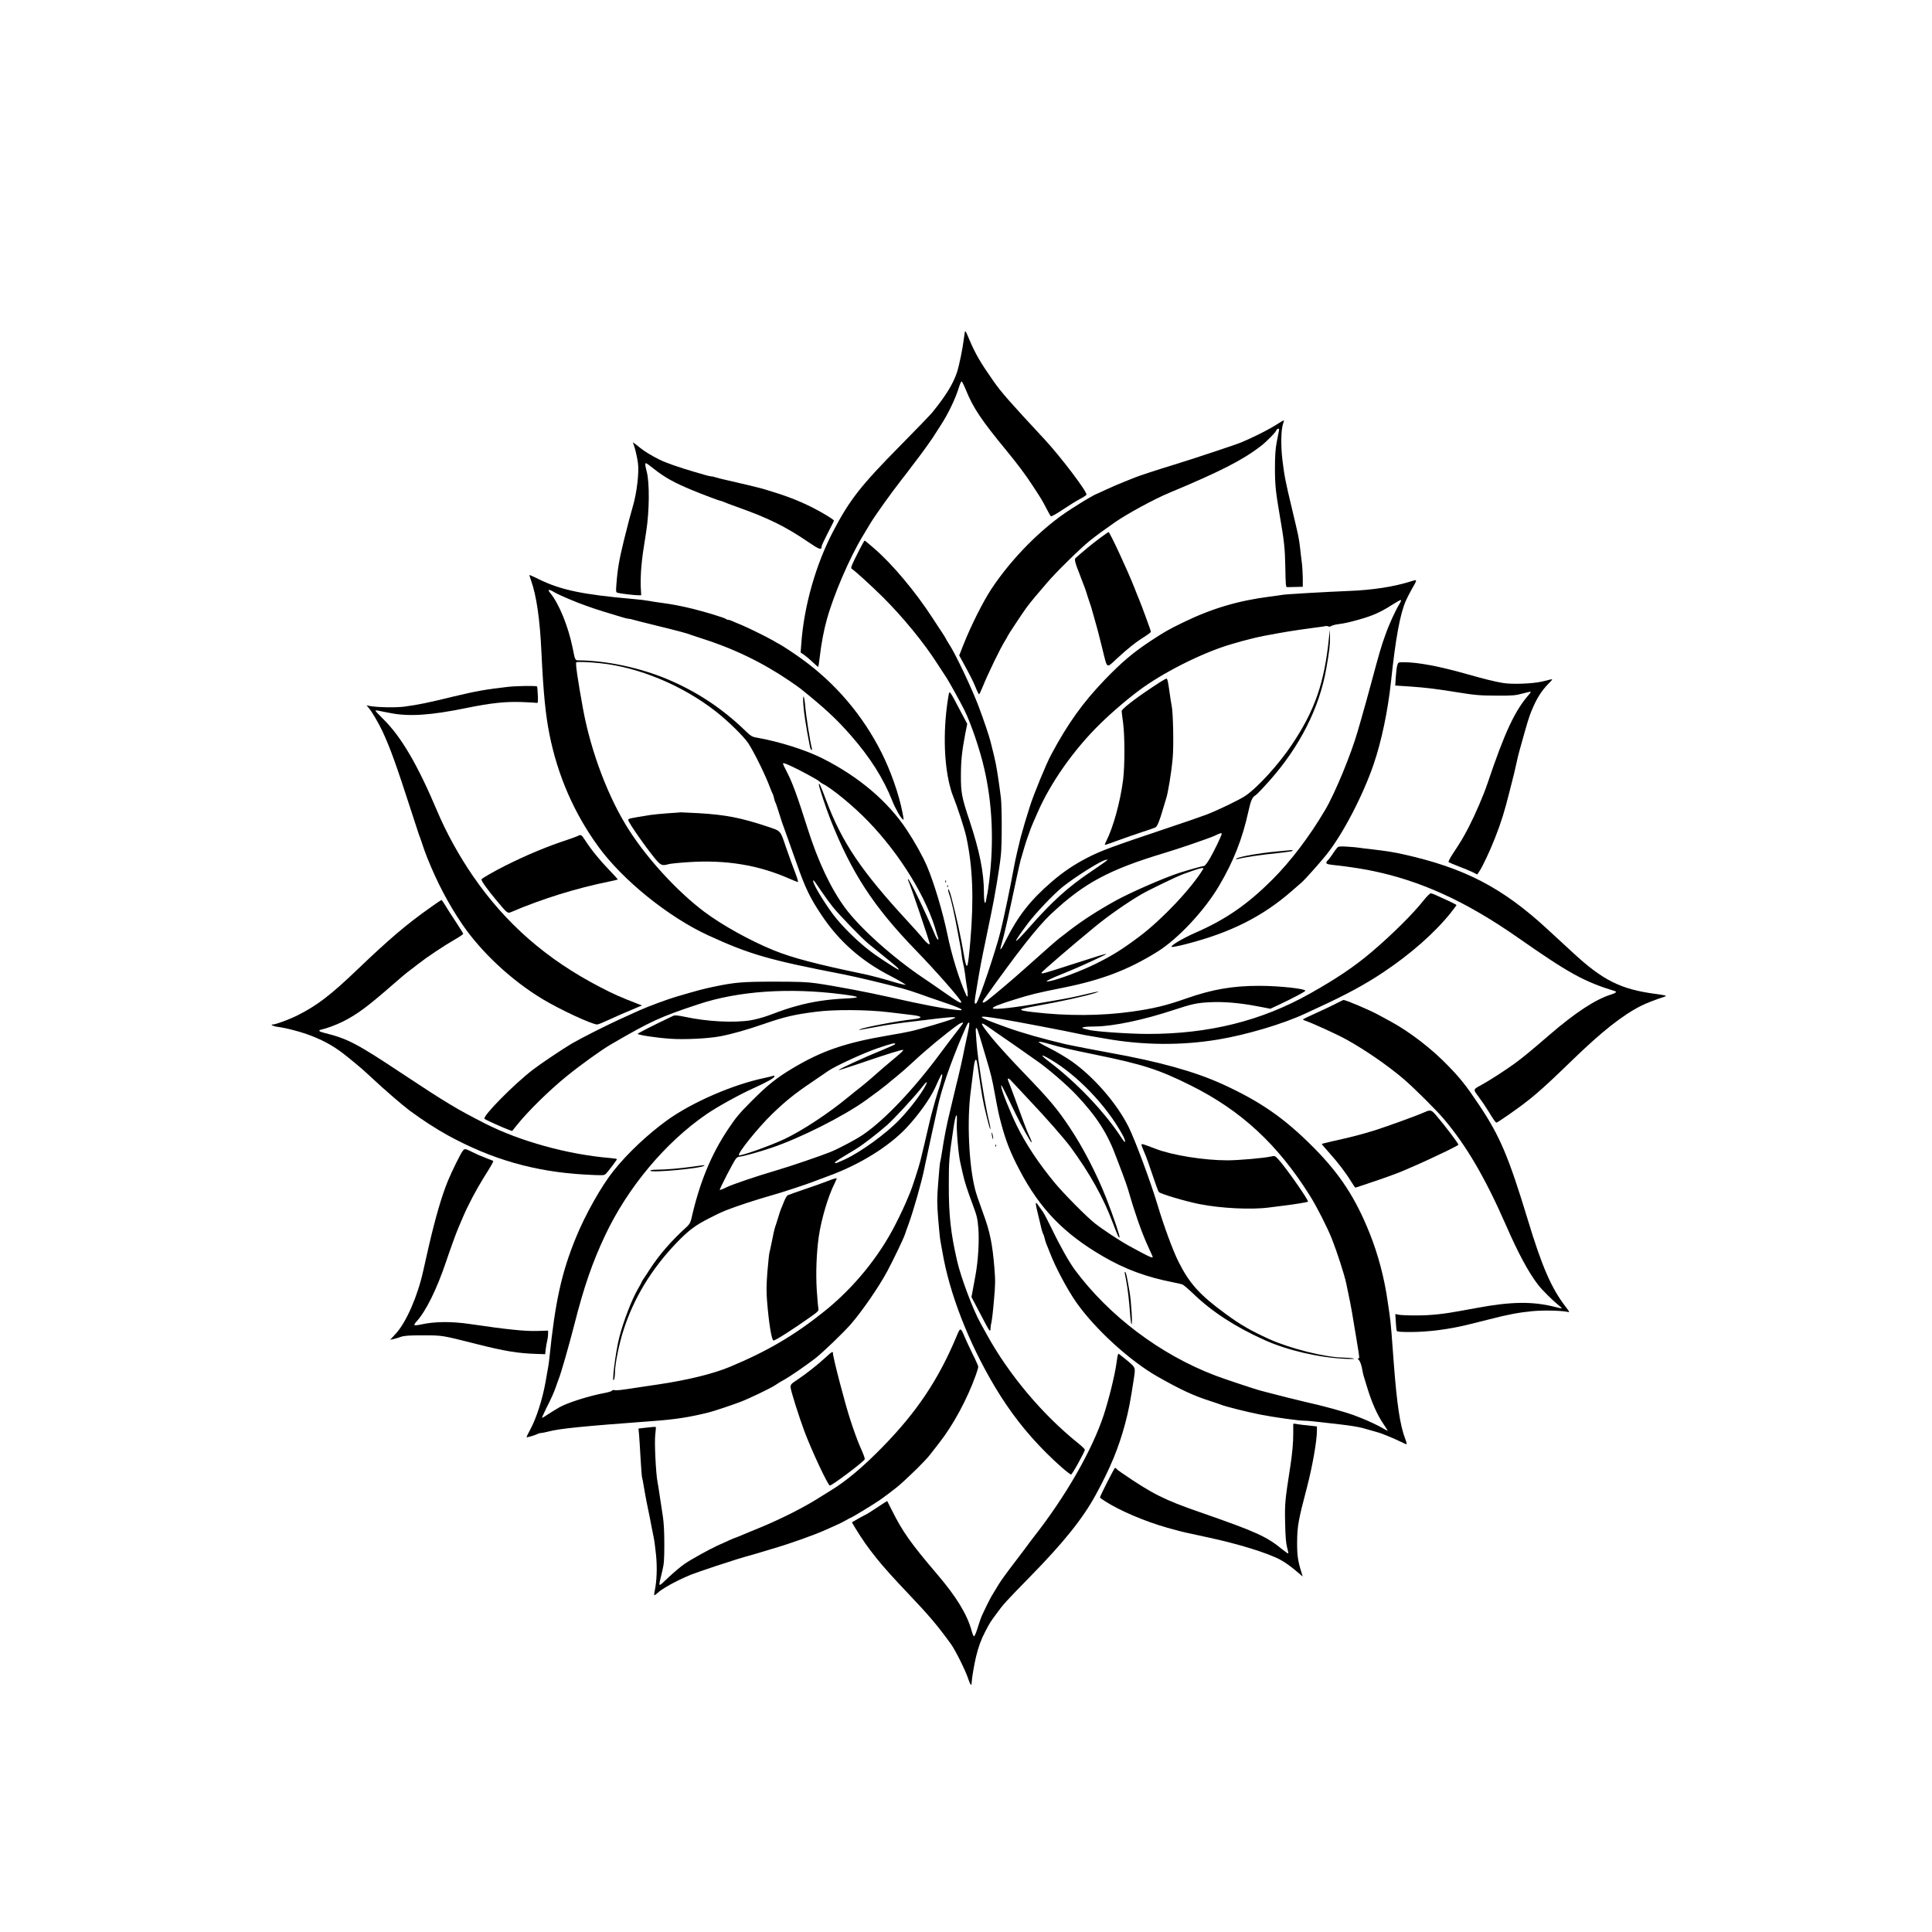
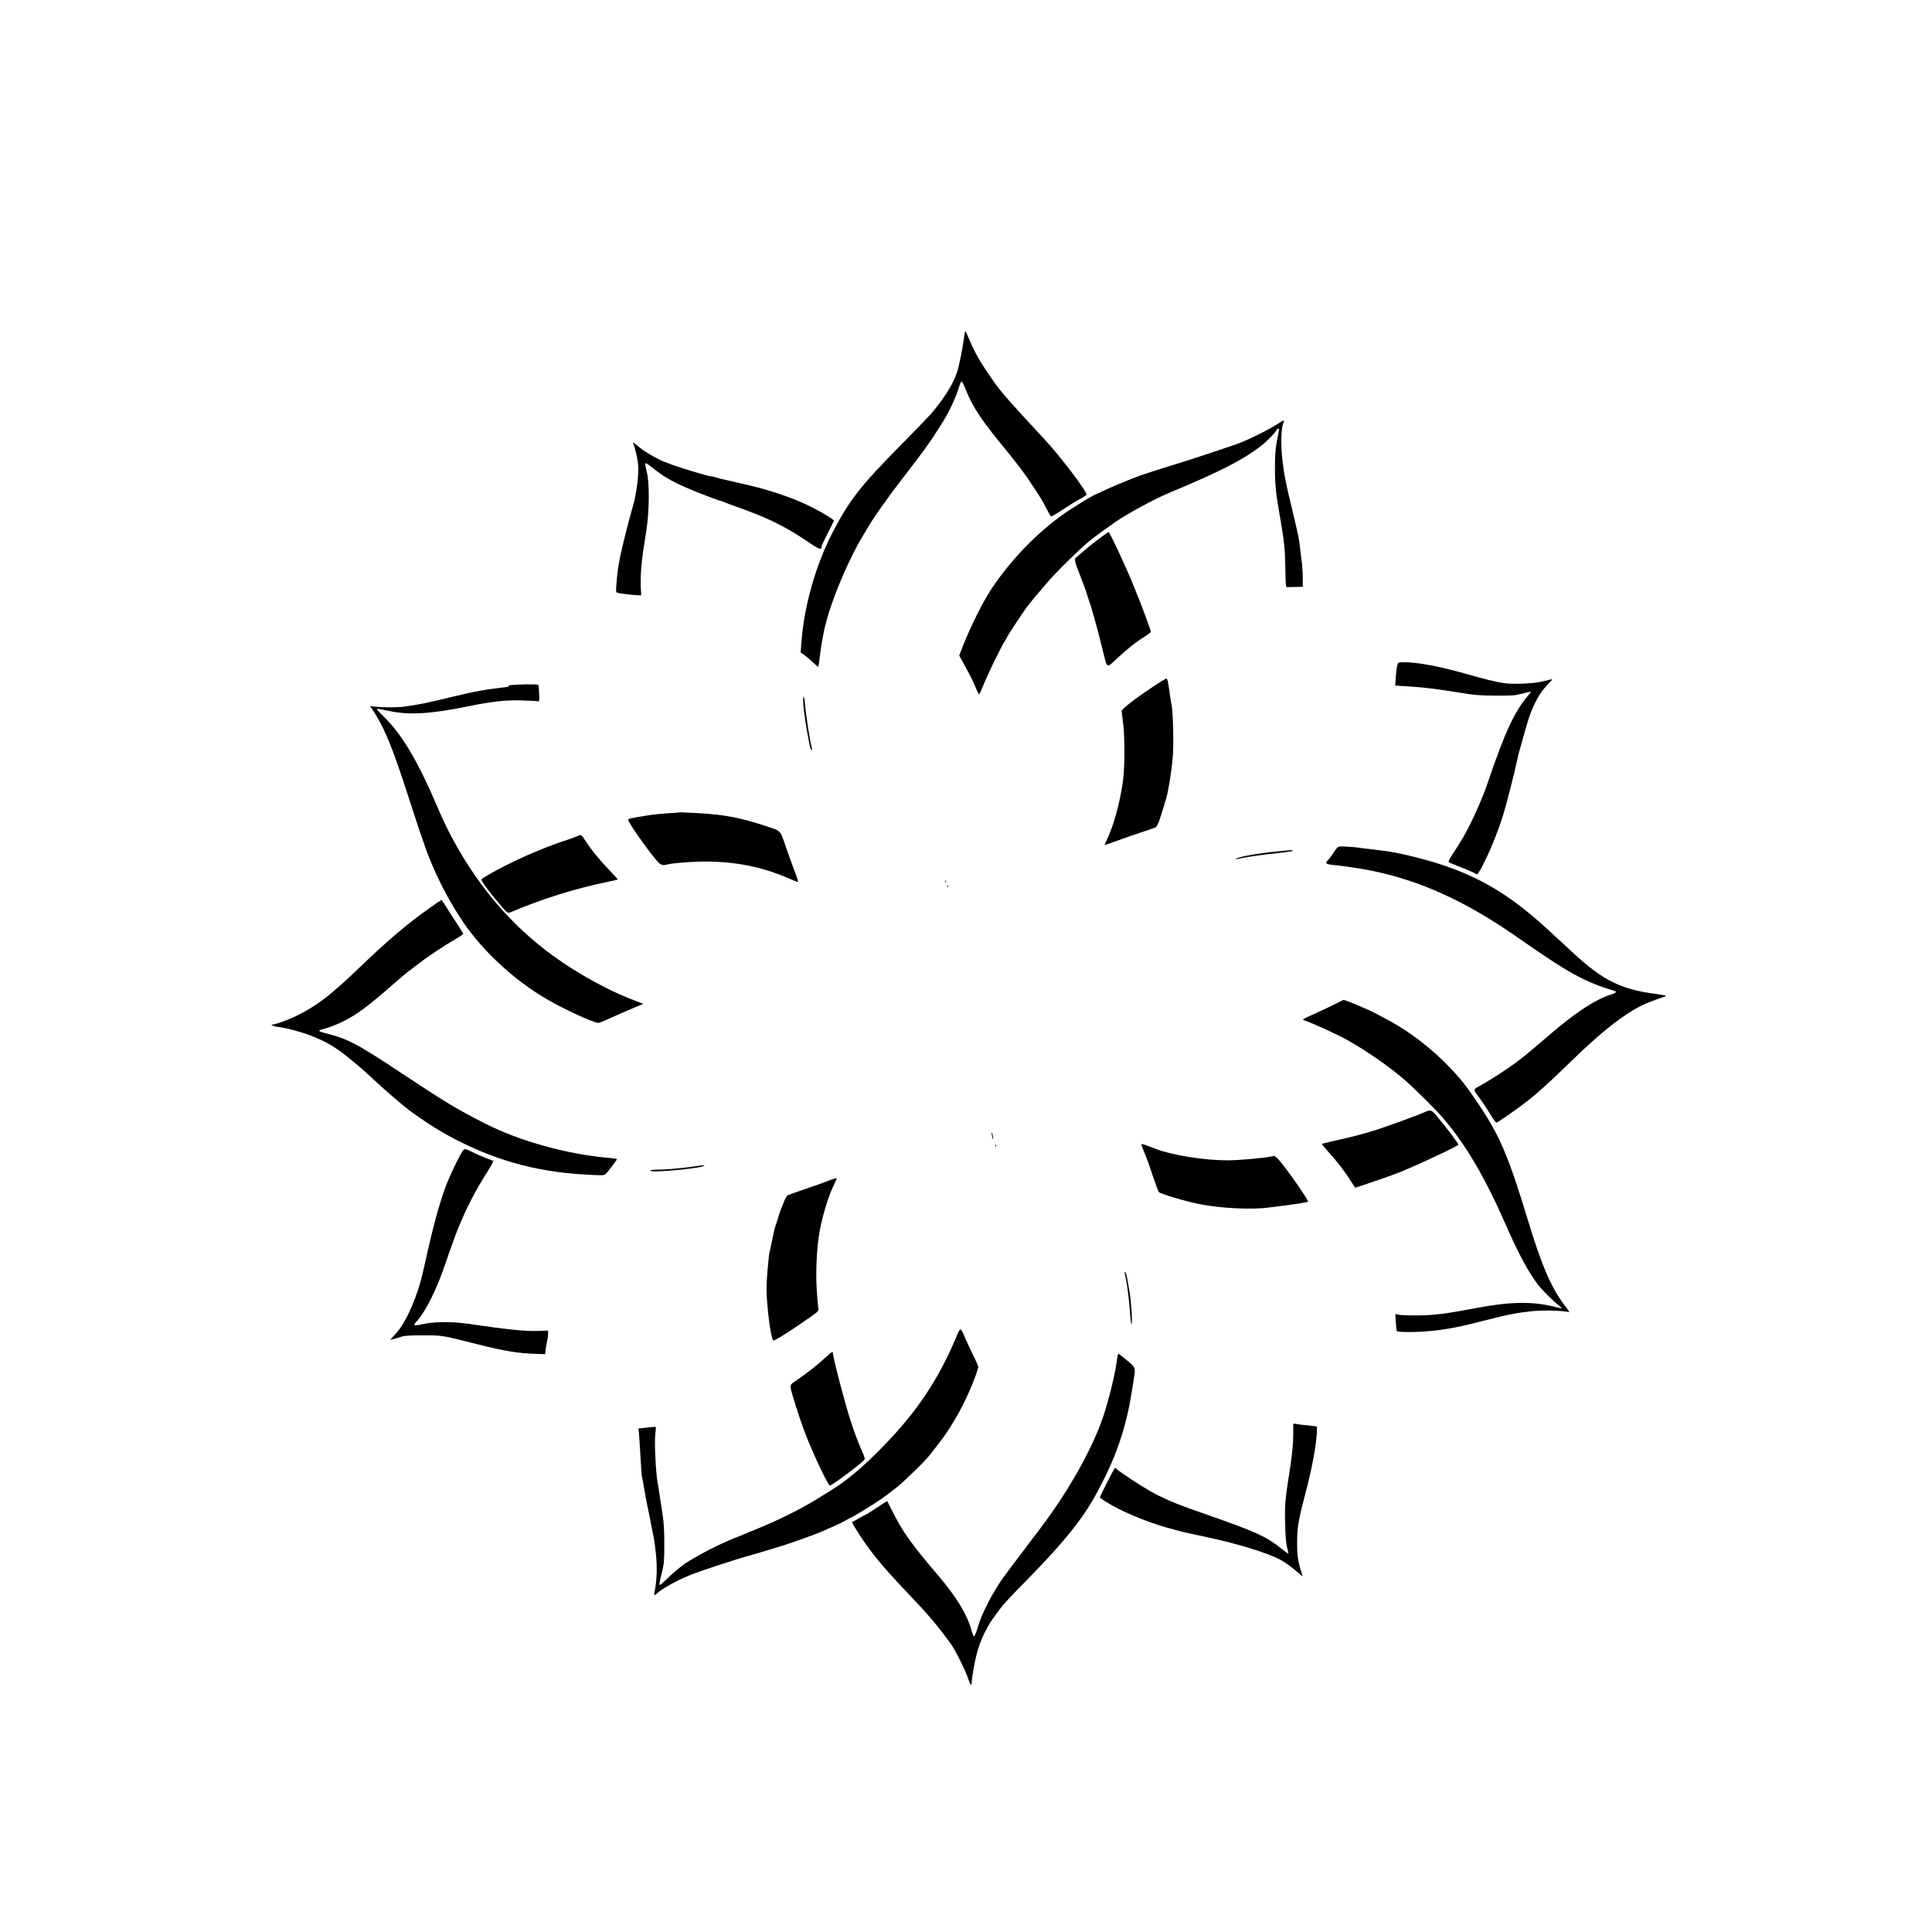
<svg xmlns="http://www.w3.org/2000/svg" version="1.0" width="2048pt" height="2048pt" viewBox="0 0 2048 2048" preserveAspectRatio="xMidYMid meet">
  <g transform="translate(0,2048) scale(0.1,-0.1)" fill="#000000" stroke="none">
    <path d="M10226 16949 c-3 -19 -7 -50 -10 -69 -12 -98 -48 -273 -71 -345 -41 -124 -117 -248 -264 -429 -18 -22 -169 -179 -335 -347 -421 -426 -539 -577 -713 -909 -185 -352 -311 -797 -339 -1194 l-7 -93 37 -25 c20 -14 62 -49 92 -78 30 -29 56 -51 58 -49 2 2 9 47 15 99 16 143 45 295 77 407 73 263 242 654 378 878 30 50 68 113 84 140 45 75 215 314 322 451 36 45 86 111 112 146 26 35 63 83 82 108 40 52 159 219 166 235 3 5 30 48 61 95 80 122 159 287 195 407 11 35 23 61 28 60 5 -2 26 -43 46 -93 76 -188 164 -319 431 -643 123 -150 199 -252 280 -376 91 -139 97 -149 141 -234 22 -42 43 -80 47 -84 5 -5 62 27 127 71 66 44 148 95 183 113 35 18 65 38 68 45 10 28 -273 402 -442 584 -373 401 -460 500 -544 620 -140 200 -189 284 -257 443 -40 96 -43 99 -48 66z" />
    <path d="M13530 15978 c-66 -42 -185 -104 -290 -151 -19 -9 -56 -25 -81 -36 -51 -22 -520 -178 -714 -237 -142 -43 -382 -121 -410 -134 -11 -5 -63 -26 -115 -46 -52 -20 -142 -59 -198 -85 -57 -27 -105 -49 -107 -49 -5 0 -121 -66 -165 -95 -19 -12 -62 -39 -95 -60 -307 -196 -628 -519 -847 -850 -89 -136 -215 -386 -298 -596 l-42 -107 29 -53 c90 -164 114 -211 143 -281 17 -43 35 -78 38 -78 4 0 20 33 36 73 58 144 190 417 241 497 14 22 25 42 25 45 0 6 146 227 198 300 20 28 61 79 91 115 31 36 88 103 128 150 87 104 351 364 453 446 71 57 153 117 265 195 130 91 417 247 575 313 544 227 782 348 977 499 60 46 163 151 163 167 0 4 7 11 16 14 13 5 15 1 11 -21 -3 -16 -14 -71 -24 -123 -13 -70 -18 -142 -18 -275 0 -175 8 -250 50 -495 48 -275 56 -351 60 -555 3 -185 5 -210 19 -209 9 0 50 1 91 2 l75 2 0 93 c-1 50 -5 124 -10 162 -5 39 -14 111 -19 160 -13 107 -15 116 -85 410 -70 291 -81 348 -102 520 -18 150 -15 323 7 383 6 18 10 34 8 36 -2 2 -38 -19 -79 -46z" />
    <path d="M6714 15775 c16 -38 38 -130 48 -199 15 -102 -12 -329 -57 -476 -24 -82 -38 -135 -93 -355 -48 -196 -66 -298 -78 -461 -6 -76 -5 -82 13 -88 25 -8 176 -26 219 -26 l31 0 -5 94 c-2 51 1 147 7 212 10 107 18 163 51 369 34 216 37 519 5 638 -17 65 -19 87 -7 87 5 0 40 -25 78 -56 118 -94 220 -151 419 -233 96 -40 285 -111 295 -111 6 0 18 -4 28 -9 9 -5 82 -33 162 -61 321 -115 497 -202 737 -365 120 -82 143 -90 143 -45 0 8 30 71 65 140 36 68 65 127 65 131 0 11 -126 88 -230 140 -156 78 -287 127 -511 194 -56 16 -258 65 -394 95 -55 12 -110 26 -123 31 -13 5 -31 9 -41 9 -10 0 -41 7 -67 15 -27 8 -83 24 -124 36 -142 41 -297 95 -360 127 -80 40 -158 87 -200 121 -87 70 -85 69 -76 46z" />
    <path d="M11650 14769 c-79 -59 -174 -138 -249 -205 -14 -12 -3 -57 39 -159 5 -11 18 -47 30 -80 13 -33 26 -69 31 -80 4 -11 18 -51 29 -90 12 -38 26 -79 30 -90 5 -11 13 -38 18 -60 6 -22 18 -65 27 -95 22 -76 37 -131 80 -305 56 -224 38 -213 158 -103 118 109 206 178 295 232 34 22 62 44 62 49 0 11 -100 283 -125 342 -8 17 -29 71 -48 120 -71 182 -263 595 -276 595 -3 0 -49 -32 -101 -71z" />
-     <path d="M9108 14648 c-78 -153 -93 -189 -81 -196 44 -30 204 -176 328 -298 215 -214 439 -486 584 -714 41 -63 83 -128 94 -144 25 -37 149 -261 189 -341 70 -141 167 -425 212 -625 86 -374 103 -772 52 -1190 -8 -63 -17 -124 -20 -135 -3 -11 -8 -37 -11 -57 -12 -75 -25 -37 -25 70 0 214 -46 441 -154 767 -81 241 -91 296 -90 475 0 154 11 256 45 436 l22 111 -74 139 c-116 221 -114 218 -124 162 -57 -330 -53 -690 11 -948 9 -36 20 -74 24 -85 61 -154 133 -375 154 -470 68 -322 80 -651 42 -1100 -29 -326 -36 -336 -76 -105 -8 51 -22 121 -51 260 -11 55 -49 211 -73 305 -17 65 -35 106 -35 83 -1 -9 4 -29 10 -45 21 -52 57 -216 94 -418 9 -49 20 -110 25 -135 5 -25 12 -70 15 -100 4 -30 10 -68 15 -85 5 -16 14 -66 20 -110 5 -44 14 -107 20 -140 6 -32 9 -71 8 -85 -3 -23 -5 -22 -22 15 -69 154 -148 411 -191 620 -51 248 -144 558 -219 734 -45 105 -130 257 -212 381 -201 305 -511 568 -900 763 -176 88 -452 175 -688 217 -55 9 -66 16 -135 83 -241 231 -506 406 -814 536 -290 122 -645 198 -943 201 -38 0 -38 0 -64 133 -47 230 -144 468 -238 582 -33 39 -15 42 44 7 55 -32 234 -108 334 -142 36 -12 74 -26 85 -30 18 -7 146 -47 304 -94 29 -9 60 -16 69 -16 9 0 29 -4 46 -10 17 -5 126 -33 241 -61 210 -51 332 -83 370 -99 11 -4 52 -18 90 -30 352 -110 660 -258 955 -458 52 -36 107 -74 121 -86 258 -208 377 -319 526 -489 204 -232 348 -459 442 -697 33 -83 89 -181 110 -194 13 -9 14 -16 -3 74 -36 187 -123 436 -221 631 -199 396 -489 737 -846 994 -82 60 -191 131 -239 158 -14 7 -43 24 -65 37 -72 41 -269 138 -335 165 -36 14 -79 33 -97 41 -17 8 -37 14 -45 14 -8 0 -18 4 -23 9 -14 12 -217 74 -350 107 -122 30 -222 49 -335 64 -41 5 -100 14 -130 20 -30 6 -104 15 -165 20 -539 47 -772 96 -1003 210 -53 26 -98 46 -100 45 -1 -1 6 -27 17 -56 58 -164 95 -414 111 -774 20 -416 42 -645 84 -857 87 -438 262 -840 519 -1193 257 -354 744 -747 1164 -940 442 -203 645 -261 1435 -414 142 -28 431 -97 628 -150 41 -11 120 -36 175 -56 55 -20 145 -52 200 -70 239 -79 305 -112 205 -102 -140 14 -380 59 -720 137 -235 53 -583 119 -780 147 -99 14 -193 17 -445 17 -333 0 -417 -7 -640 -54 -118 -25 -155 -35 -395 -105 -90 -26 -305 -106 -389 -144 -47 -22 -138 -63 -201 -91 -154 -70 -415 -202 -520 -263 -87 -51 -329 -213 -408 -274 -201 -153 -541 -498 -516 -523 10 -10 198 -95 256 -116 l37 -13 58 72 c115 142 338 361 518 507 142 116 371 281 468 337 422 246 525 294 932 428 421 140 959 177 1515 106 209 -27 216 -37 34 -46 -176 -8 -347 -34 -499 -76 -111 -31 -130 -37 -310 -104 -55 -20 -140 -43 -190 -51 -180 -28 -462 -13 -693 37 -78 16 -108 19 -125 11 -205 -97 -377 -185 -377 -191 0 -12 198 -42 345 -52 148 -11 406 2 530 26 127 24 287 70 460 130 220 76 325 101 555 130 190 25 537 23 765 -4 99 -12 212 -26 251 -30 118 -14 122 -34 10 -46 -166 -18 -514 -84 -561 -106 -23 -11 -11 -9 155 22 124 24 260 44 425 63 66 8 182 22 258 31 76 9 148 15 160 12 21 -3 20 -4 -7 -15 -53 -23 -361 -114 -449 -133 -48 -11 -154 -31 -235 -44 -461 -78 -710 -164 -1018 -348 -174 -104 -267 -179 -434 -346 -131 -131 -171 -179 -252 -301 -182 -272 -304 -571 -390 -953 -8 -34 -21 -57 -46 -80 -161 -145 -296 -300 -397 -457 -26 -41 -56 -87 -67 -102 -10 -15 -18 -29 -18 -32 0 -3 -16 -32 -35 -65 -67 -114 -154 -340 -200 -516 -40 -157 -84 -510 -56 -450 5 11 10 47 10 79 1 88 43 298 89 441 108 340 297 653 564 931 126 130 195 183 340 257 146 76 200 97 413 168 83 27 193 61 245 75 93 25 395 124 455 149 17 7 89 34 160 60 329 120 636 310 825 511 125 133 250 308 303 424 64 142 71 154 75 137 3 -15 -19 -103 -48 -187 -8 -23 -39 -131 -60 -210 -6 -19 -19 -73 -30 -120 -25 -112 -75 -319 -94 -397 -16 -64 -84 -275 -106 -328 -7 -16 -18 -43 -25 -60 -33 -81 -75 -171 -133 -285 -176 -345 -441 -669 -750 -918 -319 -256 -606 -425 -1007 -592 -177 -73 -443 -139 -760 -186 -55 -8 -143 -21 -195 -29 -198 -31 -245 -36 -266 -31 -12 3 -24 1 -26 -5 -2 -6 -35 -17 -73 -24 -168 -31 -394 -102 -485 -153 -25 -14 -75 -45 -111 -68 -36 -24 -68 -44 -72 -44 -4 0 15 44 42 98 56 110 81 165 106 237 9 28 21 59 25 70 27 66 108 349 170 590 99 391 191 657 325 940 238 505 636 982 1070 1281 112 78 349 209 495 275 155 70 230 113 230 130 0 7 -7 8 -17 4 -10 -3 -48 -13 -86 -21 -338 -71 -765 -256 -1032 -447 -203 -146 -422 -351 -570 -537 -128 -159 -301 -466 -399 -707 -153 -373 -221 -681 -282 -1278 -5 -50 -12 -97 -41 -255 -32 -181 -97 -383 -159 -498 -25 -46 -44 -86 -42 -87 4 -5 97 23 120 36 10 5 26 9 36 9 10 0 44 7 75 15 122 32 352 55 1092 110 252 18 401 41 613 94 50 13 217 68 327 109 86 32 321 144 370 177 44 29 66 43 106 64 52 29 220 144 319 220 79 61 300 273 381 366 121 140 296 394 385 560 62 116 171 343 185 385 4 14 22 63 39 110 54 148 141 454 170 600 5 25 18 88 30 140 11 52 32 147 45 210 14 63 32 144 40 180 8 36 19 85 24 110 38 183 134 462 258 755 30 72 59 134 64 139 20 21 19 -7 -1 -101 -12 -54 -28 -129 -36 -168 -20 -105 -55 -260 -88 -390 -8 -33 -22 -91 -31 -130 -9 -38 -23 -97 -31 -130 -38 -155 -64 -286 -88 -445 -8 -53 -17 -102 -20 -110 -3 -8 -12 -104 -20 -212 -14 -173 -14 -219 -1 -385 8 -103 19 -213 25 -243 6 -30 14 -80 20 -110 74 -440 277 -962 556 -1430 159 -266 332 -489 549 -705 107 -108 243 -225 259 -225 13 0 146 242 146 263 -1 7 -31 36 -68 66 -379 303 -737 728 -971 1154 -16 29 -47 84 -68 123 -78 139 -208 485 -247 658 -67 290 -89 485 -88 801 0 260 2 290 49 605 22 151 43 187 36 63 -5 -85 17 -343 37 -428 5 -22 16 -74 26 -115 20 -90 47 -173 109 -339 40 -107 48 -139 56 -240 11 -137 -2 -350 -32 -510 -11 -58 -24 -132 -30 -163 l-11 -57 65 -123 c36 -68 77 -145 91 -173 36 -67 46 -76 46 -39 0 16 4 44 9 62 5 17 18 122 27 232 16 174 16 218 5 352 -20 248 -47 381 -115 566 -60 166 -75 210 -90 267 -66 260 -87 734 -45 1040 11 83 24 188 29 234 10 88 24 122 35 80 3 -13 10 -58 16 -99 35 -248 50 -333 83 -465 33 -132 44 -169 45 -150 0 11 -4 38 -10 60 -34 136 -76 374 -118 675 -15 108 -32 322 -26 328 12 12 14 7 81 -220 8 -27 21 -70 29 -98 48 -159 63 -220 90 -370 34 -184 44 -231 69 -323 50 -186 98 -308 195 -492 214 -408 469 -672 882 -912 237 -138 461 -221 754 -278 39 -7 79 -17 90 -21 11 -4 65 -50 120 -103 196 -188 441 -347 750 -486 242 -109 575 -186 855 -199 85 -3 112 -2 85 4 -22 5 -70 9 -107 9 -189 2 -566 97 -786 197 -202 93 -304 152 -463 269 -272 199 -380 319 -496 550 -59 117 -154 375 -223 605 -76 252 -235 680 -306 824 -124 248 -364 526 -602 695 -57 40 -162 103 -235 139 -74 37 -125 67 -115 69 9 3 63 -9 120 -26 132 -38 190 -51 485 -112 499 -102 668 -157 1004 -324 536 -267 923 -625 1265 -1170 75 -120 184 -335 233 -458 55 -139 133 -380 152 -472 5 -27 17 -81 25 -120 22 -101 46 -237 90 -510 27 -164 27 -165 13 -165 -9 0 -9 -3 2 -12 17 -15 34 -63 43 -123 4 -22 11 -51 16 -65 4 -14 23 -72 40 -130 44 -141 101 -270 161 -358 27 -40 49 -75 49 -78 0 -3 -19 7 -42 21 -52 31 -161 83 -243 115 -33 12 -69 26 -80 31 -26 10 -133 43 -210 64 -33 9 -76 20 -95 25 -19 6 -102 26 -185 45 -137 32 -259 63 -405 101 -30 8 -73 19 -95 25 -44 11 -390 126 -470 157 -584 222 -1128 632 -1492 1123 -60 82 -157 253 -241 429 -41 85 -85 169 -97 185 -12 17 -34 48 -49 69 -36 53 -34 29 8 -139 8 -33 20 -82 26 -110 7 -27 16 -54 20 -60 4 -5 11 -26 15 -45 4 -19 11 -41 15 -50 4 -8 22 -53 40 -100 60 -157 185 -390 279 -525 198 -282 567 -620 861 -787 247 -140 381 -202 555 -258 55 -18 109 -36 120 -41 39 -17 286 -79 415 -104 154 -30 407 -65 467 -65 26 0 102 -7 168 -15 66 -8 161 -19 210 -24 106 -12 197 -27 245 -40 121 -34 188 -53 205 -61 11 -4 45 -18 75 -30 30 -12 81 -35 114 -51 32 -16 62 -29 66 -29 4 0 -1 24 -12 53 -56 143 -90 369 -123 807 -8 102 -18 246 -24 320 -6 74 -15 164 -21 200 -6 36 -15 97 -20 135 -34 244 -101 498 -190 720 -149 374 -316 630 -595 911 -310 312 -564 488 -967 672 -295 134 -669 238 -1193 332 -149 27 -407 77 -460 89 -254 60 -468 121 -630 179 -336 121 -349 137 -74 92 167 -27 728 -135 840 -160 25 -6 73 -15 105 -20 32 -5 111 -19 174 -30 400 -71 806 -74 1195 -9 300 50 686 165 920 274 44 21 107 50 140 65 294 135 500 247 688 373 293 195 548 421 716 631 33 43 61 79 61 82 0 3 -42 24 -92 48 -147 68 -165 76 -182 76 -8 0 -43 -34 -76 -76 -110 -140 -336 -364 -554 -549 -180 -152 -366 -278 -651 -438 -514 -289 -1069 -427 -1715 -427 -199 0 -575 26 -631 44 -8 2 -27 7 -44 11 -53 13 -1 24 115 24 192 2 513 69 835 176 192 63 242 74 380 81 144 8 318 -7 506 -43 l136 -26 94 44 c140 66 273 136 276 146 8 22 -277 53 -487 53 -283 0 -498 -37 -775 -134 -212 -75 -345 -107 -580 -140 -317 -45 -689 -47 -1040 -5 -178 21 -176 28 20 64 269 48 525 104 635 139 71 23 28 18 -78 -8 -119 -29 -216 -49 -347 -71 -55 -9 -134 -23 -175 -30 -233 -44 -467 -70 -484 -54 -13 11 56 40 227 93 165 52 240 71 512 125 414 83 695 190 1005 383 219 137 498 435 653 698 155 262 247 498 312 793 24 111 41 149 75 167 11 6 79 77 151 158 317 357 526 770 598 1182 34 193 41 256 40 337 l-2 78 -9 -85 c-48 -478 -150 -771 -394 -1135 -141 -211 -366 -457 -494 -542 -66 -44 -281 -147 -405 -196 -49 -19 -245 -87 -435 -150 -570 -191 -689 -235 -831 -308 -142 -73 -258 -151 -380 -256 -224 -193 -356 -361 -482 -612 -62 -124 -76 -136 -48 -41 28 95 66 261 161 710 16 74 34 153 40 175 23 82 62 211 70 230 4 11 16 43 25 70 10 28 25 68 35 90 10 22 31 69 46 105 138 320 388 675 665 946 136 134 332 299 460 389 266 187 664 381 944 460 33 10 80 23 105 30 68 19 168 43 230 55 219 41 295 54 525 85 66 8 125 17 131 19 6 2 17 0 24 -4 8 -5 22 -3 34 5 12 7 46 16 76 19 61 8 111 19 215 48 148 42 228 77 356 159 42 27 81 49 88 49 7 0 2 -17 -14 -42 -44 -72 -111 -218 -151 -333 -42 -116 -63 -188 -148 -505 -26 -98 -86 -313 -107 -385 -11 -38 -27 -95 -36 -125 -70 -244 -240 -657 -345 -835 -166 -282 -365 -544 -562 -741 -262 -261 -491 -420 -811 -560 -146 -64 -281 -146 -252 -152 10 -2 80 12 156 32 467 120 808 292 1117 563 43 38 92 80 108 94 29 25 194 210 257 289 173 216 387 626 501 960 83 243 150 563 183 870 50 470 97 724 159 864 12 28 41 83 62 121 63 110 64 106 -24 78 -168 -53 -398 -88 -637 -97 -243 -10 -686 -35 -714 -42 -13 -3 -73 -11 -135 -19 -333 -43 -613 -126 -918 -275 -152 -74 -196 -99 -343 -196 -183 -121 -306 -225 -484 -410 -233 -243 -389 -460 -568 -794 -52 -96 -188 -427 -226 -550 -50 -158 -54 -172 -98 -330 -15 -56 -60 -251 -69 -305 -36 -199 -105 -533 -144 -690 -46 -189 -229 -732 -255 -758 -19 -19 -23 2 -13 65 6 35 18 108 27 163 21 128 49 275 75 395 11 52 29 138 39 190 11 52 22 109 26 125 39 185 89 479 105 630 12 110 12 512 0 610 -16 130 -39 285 -54 360 -13 64 -23 106 -56 235 -14 57 -69 221 -125 370 -71 190 -252 571 -317 667 -15 23 -28 44 -28 47 0 2 -17 31 -38 63 -21 32 -70 105 -107 163 -180 277 -422 566 -612 731 -56 49 -104 89 -107 89 -3 0 -29 -46 -58 -102z m-2748 -1198 c411 -42 875 -235 1230 -513 134 -106 292 -261 343 -337 62 -95 187 -349 232 -475 10 -27 22 -54 26 -60 3 -5 10 -26 14 -45 4 -19 10 -39 14 -45 4 -5 17 -44 30 -85 32 -103 43 -138 90 -265 22 -60 72 -202 112 -315 86 -245 139 -354 258 -531 185 -278 425 -489 731 -645 47 -24 103 -55 125 -69 l40 -26 -35 6 c-19 4 -62 15 -95 25 -92 29 -232 66 -315 84 -506 105 -763 173 -960 253 -250 102 -547 267 -736 409 -277 209 -587 543 -787 851 -223 342 -412 837 -497 1300 -57 315 -82 486 -71 492 12 8 131 3 251 -9z m2022 -1089 c86 -38 290 -149 303 -164 6 -7 21 -18 35 -25 97 -47 331 -240 484 -399 341 -354 623 -814 724 -1183 6 -19 13 -43 17 -52 4 -10 3 -18 -3 -18 -6 0 -24 33 -40 73 -95 227 -260 567 -275 567 -4 0 -4 -8 2 -17 19 -36 232 -665 227 -670 -8 -9 -34 12 -69 55 -20 26 -91 106 -157 177 -502 544 -705 844 -876 1301 -50 135 -74 186 -74 159 0 -24 74 -247 123 -372 225 -568 457 -923 901 -1382 221 -228 486 -530 486 -554 0 -18 -35 1 -169 95 -80 56 -184 128 -231 159 -324 217 -677 534 -834 748 -152 209 -284 488 -396 841 -109 345 -160 483 -219 598 -23 43 -41 81 -41 85 0 12 16 8 82 -22z m4568 -721 c0 -17 -80 -183 -126 -262 -28 -47 -52 -78 -62 -78 -16 0 -161 -41 -262 -73 -163 -53 -520 -209 -675 -295 -194 -108 -353 -211 -484 -312 -46 -36 -95 -74 -110 -85 -26 -19 -128 -108 -376 -330 -115 -103 -293 -254 -382 -324 -52 -41 -73 -38 -41 7 355 500 564 765 706 900 352 331 616 473 1212 652 156 47 465 153 524 180 69 32 76 34 76 20z m-1214 -279 c-3 -5 -77 -57 -163 -115 -246 -164 -419 -320 -660 -594 -182 -207 -190 -192 -19 37 83 111 272 310 371 390 124 100 391 269 450 284 11 2 21 5 23 6 2 0 1 -3 -2 -8z m1018 -93 c-126 -207 -434 -533 -674 -714 -187 -140 -291 -205 -470 -293 -150 -74 -384 -162 -480 -181 -39 -7 -42 -6 -27 5 11 7 49 26 85 41 208 85 270 112 399 172 79 36 141 67 140 69 -5 5 -76 -17 -373 -113 -292 -94 -314 -101 -314 -86 0 10 314 280 568 489 145 119 342 256 491 343 81 47 381 192 446 215 175 64 223 76 209 53z m-4049 -233 c37 -55 93 -131 124 -170 70 -87 309 -334 377 -389 221 -179 292 -237 309 -255 19 -22 19 -22 -1 -15 -16 7 -159 98 -234 151 -138 97 -295 243 -413 384 -96 116 -247 359 -247 399 0 19 7 11 85 -105z m1505 -1399 c0 -2 -28 -40 -62 -84 -35 -44 -112 -146 -173 -228 -284 -386 -597 -716 -825 -871 -78 -53 -247 -143 -348 -185 -93 -38 -432 -154 -577 -196 -202 -59 -458 -146 -520 -176 -38 -19 -72 -32 -75 -30 -6 7 150 309 173 334 10 11 28 20 41 20 27 0 205 49 331 92 305 102 763 333 1001 503 107 77 189 139 225 169 19 17 69 58 110 91 41 33 115 98 165 145 141 132 340 297 479 397 27 19 55 29 55 19z m270 -45 c30 -22 100 -70 155 -108 55 -37 151 -104 213 -148 63 -44 124 -87 135 -95 108 -72 328 -261 429 -369 215 -229 330 -408 422 -661 7 -19 35 -91 61 -160 26 -69 53 -145 60 -170 70 -243 142 -452 207 -595 27 -60 52 -116 55 -122 12 -29 -23 -13 -243 107 -105 58 -280 173 -369 243 -83 65 -321 305 -419 422 -171 205 -313 419 -408 613 -74 153 -159 365 -164 412 -5 38 1 26 146 -275 65 -134 165 -315 175 -315 6 0 -10 41 -29 78 -15 29 -72 180 -149 392 -25 69 -53 142 -62 164 -23 54 -10 58 32 11 20 -22 104 -112 187 -200 172 -181 375 -413 435 -495 205 -281 346 -533 446 -800 52 -137 64 -164 72 -157 8 8 -60 210 -138 410 -100 256 -245 538 -389 754 -137 205 -213 295 -501 594 -115 119 -258 276 -319 350 -135 166 -145 194 -40 120z m-990 -178 c0 -5 -60 -32 -133 -62 -193 -78 -467 -204 -467 -215 0 -2 91 26 203 64 317 109 477 158 482 150 2 -4 -24 -31 -58 -59 -104 -86 -216 -183 -281 -241 -34 -30 -88 -75 -120 -100 -33 -25 -86 -68 -120 -96 -211 -175 -493 -360 -681 -449 -151 -71 -469 -184 -482 -171 -18 18 205 295 352 437 142 137 236 213 415 334 80 55 161 110 180 123 77 53 382 193 525 241 147 50 185 59 185 44z m1644 -163 c285 -166 594 -489 761 -792 43 -78 42 -114 -1 -48 -179 278 -478 593 -777 819 -96 73 -89 83 17 21z m-1320 -272 c-45 -90 -165 -248 -279 -367 -140 -147 -410 -343 -581 -422 -46 -21 -89 -39 -94 -39 -27 0 0 22 103 83 153 92 139 83 257 171 58 44 141 112 184 150 81 73 300 310 371 403 45 59 63 69 39 21z" />
    <path d="M7080 11859 c-69 -5 -152 -13 -185 -18 -236 -38 -235 -38 -235 -54 0 -25 198 -308 297 -424 49 -57 66 -62 132 -43 19 5 114 15 211 21 394 26 738 -30 1067 -175 45 -20 86 -36 91 -36 6 0 -8 46 -30 103 -22 56 -65 175 -96 265 -63 185 -50 170 -197 220 -279 93 -442 125 -729 142 -98 5 -183 9 -190 9 -6 -1 -67 -6 -136 -10z" />
    <path d="M14812 13428 c-6 -18 -13 -74 -16 -124 l-6 -91 168 -11 c160 -12 248 -22 467 -57 218 -35 257 -38 440 -39 168 -1 200 2 274 22 46 13 85 21 87 19 2 -2 -5 -15 -17 -28 -151 -171 -258 -401 -441 -944 -42 -125 -130 -329 -198 -461 -61 -117 -81 -150 -168 -282 -31 -47 -51 -86 -46 -91 5 -4 54 -25 109 -46 55 -21 121 -48 147 -61 l47 -24 19 28 c33 45 115 219 169 357 67 170 104 291 153 488 22 89 45 178 50 197 5 19 16 69 25 110 9 41 22 98 30 125 91 327 101 359 130 430 54 131 103 210 181 289 42 43 46 48 24 44 -14 -4 -56 -14 -95 -23 -99 -23 -316 -31 -412 -15 -85 14 -196 41 -368 90 -300 86 -533 130 -681 130 -62 0 -63 0 -72 -32z" />
    <path d="M12210 13192 c-188 -125 -320 -229 -320 -250 0 -9 7 -64 15 -122 19 -141 19 -463 0 -610 -31 -237 -106 -506 -180 -650 -9 -17 -15 -34 -13 -36 2 -2 65 19 139 47 74 27 189 67 256 89 67 21 131 44 141 49 20 10 44 70 82 201 12 41 25 86 30 100 21 60 57 277 71 435 12 131 5 481 -11 555 -5 25 -14 81 -20 125 -18 130 -24 158 -35 162 -5 1 -75 -41 -155 -95z" />
-     <path d="M5385 13199 c-219 -24 -350 -47 -580 -103 -279 -68 -362 -85 -522 -107 -88 -11 -281 -8 -363 7 l-35 7 21 -24 c35 -40 104 -158 147 -248 85 -183 148 -359 312 -866 37 -115 71 -219 75 -230 5 -11 21 -55 35 -98 14 -43 31 -90 37 -105 6 -15 14 -36 18 -47 104 -260 224 -488 368 -700 203 -298 523 -597 852 -795 181 -110 526 -270 580 -270 10 0 60 20 111 44 82 38 177 80 324 141 l40 17 -40 15 c-191 74 -261 105 -403 179 -566 293 -1000 672 -1346 1174 -149 216 -285 463 -383 695 -205 486 -380 786 -570 972 -45 45 -83 85 -83 89 0 3 12 4 28 1 15 -4 74 -15 132 -26 198 -39 429 -23 805 54 260 53 410 69 586 63 79 -3 151 -7 159 -9 13 -3 14 9 11 81 -2 47 -5 88 -8 93 -6 9 -205 7 -308 -4z" />
+     <path d="M5385 13199 c-219 -24 -350 -47 -580 -103 -279 -68 -362 -85 -522 -107 -88 -11 -281 -8 -363 7 c35 -40 104 -158 147 -248 85 -183 148 -359 312 -866 37 -115 71 -219 75 -230 5 -11 21 -55 35 -98 14 -43 31 -90 37 -105 6 -15 14 -36 18 -47 104 -260 224 -488 368 -700 203 -298 523 -597 852 -795 181 -110 526 -270 580 -270 10 0 60 20 111 44 82 38 177 80 324 141 l40 17 -40 15 c-191 74 -261 105 -403 179 -566 293 -1000 672 -1346 1174 -149 216 -285 463 -383 695 -205 486 -380 786 -570 972 -45 45 -83 85 -83 89 0 3 12 4 28 1 15 -4 74 -15 132 -26 198 -39 429 -23 805 54 260 53 410 69 586 63 79 -3 151 -7 159 -9 13 -3 14 9 11 81 -2 47 -5 88 -8 93 -6 9 -205 7 -308 -4z" />
    <path d="M8516 13008 c5 -80 30 -241 66 -425 5 -29 14 -53 20 -53 5 0 7 8 4 18 -18 65 -63 349 -71 455 -4 48 -12 90 -17 93 -5 3 -6 -31 -2 -88z" />
    <path d="M6129 11620 c-9 -5 -56 -22 -105 -39 -220 -72 -435 -161 -669 -278 -121 -61 -242 -131 -251 -144 -7 -12 65 -112 165 -231 113 -135 111 -133 157 -113 320 137 680 249 1034 321 47 10 87 19 89 21 2 1 -41 49 -95 105 -98 101 -187 211 -255 316 -35 53 -42 58 -70 42z" />
    <path d="M14176 11495 c-9 -9 -32 -40 -51 -70 -20 -29 -42 -59 -50 -65 -8 -7 -15 -18 -15 -26 0 -14 24 -19 125 -29 77 -8 239 -32 335 -51 530 -105 1016 -326 1570 -713 540 -378 702 -467 1028 -567 25 -7 10 -21 -45 -38 -164 -52 -378 -193 -648 -426 -178 -154 -277 -236 -365 -301 -90 -66 -277 -187 -357 -230 -90 -49 -89 -45 -30 -124 29 -38 75 -106 102 -150 63 -103 78 -124 89 -125 5 0 55 33 113 73 253 176 338 248 693 592 313 303 531 475 730 575 49 25 169 71 249 96 26 8 5 14 -105 29 -362 48 -553 143 -866 432 -64 59 -190 176 -280 258 -474 437 -878 646 -1523 789 -102 23 -174 34 -315 51 -69 7 -138 16 -155 19 -16 3 -71 8 -122 11 -75 5 -94 3 -107 -10z" />
    <path d="M13545 11455 c-198 -18 -418 -57 -440 -78 -6 -6 -1 -7 15 -3 66 18 262 47 417 62 95 10 170 21 167 26 -3 4 -8 7 -12 7 -4 -1 -70 -7 -147 -14z" />
    <path d="M10021 11134 c0 -11 3 -14 6 -6 3 7 2 16 -1 19 -3 4 -6 -2 -5 -13z" />
    <path d="M10041 11084 c0 -11 3 -14 6 -6 3 7 2 16 -1 19 -3 4 -6 -2 -5 -13z" />
    <path d="M4565 10862 c-247 -173 -441 -338 -775 -658 -285 -273 -429 -383 -636 -487 -86 -43 -231 -97 -261 -97 -35 0 2 -19 50 -25 94 -12 260 -56 362 -97 150 -59 254 -120 384 -226 122 -99 158 -130 246 -212 134 -126 335 -299 405 -351 141 -104 282 -195 405 -263 466 -256 927 -388 1458 -417 186 -10 200 -10 218 7 22 20 119 148 119 157 0 3 -35 8 -77 12 -444 37 -952 177 -1323 366 -294 150 -410 219 -872 525 -492 327 -582 373 -831 435 -57 14 -68 26 -30 35 68 16 148 46 230 86 149 75 260 157 547 408 60 52 121 104 136 115 16 11 67 51 116 89 94 73 266 188 394 262 44 25 80 50 80 55 0 5 -35 62 -78 127 -43 64 -93 143 -112 175 -19 31 -37 57 -40 57 -3 0 -55 -35 -115 -78z" />
    <path d="M14165 9843 c-38 -20 -132 -65 -208 -99 -76 -34 -141 -65 -144 -68 -3 -3 3 -8 13 -12 86 -29 351 -150 453 -207 201 -112 442 -279 606 -420 109 -94 339 -323 419 -417 239 -282 440 -625 661 -1130 130 -298 239 -499 339 -629 43 -56 159 -171 225 -223 40 -32 36 -33 -41 -13 -237 61 -466 59 -835 -10 -46 -8 -120 -22 -165 -30 -182 -34 -320 -49 -468 -49 -85 -1 -172 3 -192 7 l-37 8 5 -83 c3 -46 7 -89 10 -95 2 -10 40 -13 141 -13 196 0 421 29 638 84 33 8 123 31 200 50 196 51 315 73 457 87 116 11 306 7 372 -7 28 -7 28 -6 -22 60 -147 191 -249 427 -396 914 -205 674 -296 889 -519 1222 -132 198 -198 281 -327 413 -174 181 -407 359 -605 467 -44 23 -103 55 -131 71 -96 53 -350 160 -373 159 -3 -1 -37 -17 -76 -37z" />
    <path d="M15110 8694 c-84 -38 -407 -155 -540 -197 -140 -43 -242 -70 -455 -117 -55 -13 -102 -24 -104 -26 -2 -1 35 -45 81 -96 91 -102 173 -208 232 -305 22 -35 41 -63 43 -63 2 0 29 9 61 20 31 10 117 39 190 64 151 52 239 86 330 127 35 16 65 29 67 29 4 0 152 69 313 145 72 35 132 67 132 70 0 14 -140 199 -233 308 -52 61 -63 65 -117 41z" />
    <path d="M10512 8465 c0 -11 4 -31 8 -45 6 -20 8 -21 8 -5 0 11 -4 31 -8 45 -6 20 -8 21 -8 5z" />
    <path d="M12100 8345 c0 -7 14 -44 31 -82 17 -37 55 -144 86 -238 31 -93 61 -175 67 -181 21 -21 280 -98 431 -128 226 -45 552 -61 737 -36 40 5 111 14 158 20 130 16 249 36 255 42 11 11 -233 360 -311 445 -39 42 -39 43 -84 33 -80 -17 -344 -40 -459 -40 -247 0 -584 54 -758 121 -141 54 -153 58 -153 44z" />
    <path d="M10551 8334 c0 -11 3 -14 6 -6 3 7 2 16 -1 19 -3 4 -6 -2 -5 -13z" />
    <path d="M4907 8283 c-21 -24 -117 -218 -160 -323 -65 -159 -132 -389 -203 -697 -26 -117 -44 -193 -58 -256 -59 -268 -180 -544 -290 -664 l-60 -65 34 7 c19 4 55 15 80 24 36 12 84 16 235 16 210 -1 193 2 565 -92 301 -76 440 -99 637 -105 l92 -3 6 55 c4 30 11 71 16 90 5 19 9 51 9 70 l0 35 -122 -4 c-128 -3 -314 16 -708 74 -199 29 -374 27 -522 -6 -32 -7 -61 -10 -64 -6 -4 4 4 20 18 35 102 109 218 345 318 642 36 108 109 310 129 355 5 11 26 61 47 110 54 128 142 294 223 424 73 115 105 171 99 175 -2 1 -37 15 -78 31 -41 15 -105 43 -142 62 -78 38 -80 39 -101 16z" />
    <path d="M7350 8114 c-135 -19 -292 -33 -383 -33 -56 -1 -76 -4 -71 -12 13 -22 517 24 563 51 20 12 15 12 -109 -6z" />
    <path d="M8770 7959 c-41 -16 -149 -55 -240 -85 -91 -31 -172 -60 -180 -64 -9 -5 -26 -35 -39 -67 -12 -32 -26 -65 -30 -73 -4 -8 -18 -49 -30 -90 -12 -41 -27 -86 -32 -100 -9 -26 -22 -80 -43 -190 -7 -36 -16 -74 -19 -85 -4 -11 -13 -103 -22 -204 -11 -144 -12 -212 -4 -310 19 -239 49 -421 69 -421 21 0 222 129 403 258 70 50 78 59 72 82 -3 14 -11 102 -17 196 -11 173 -3 400 22 569 26 179 98 424 166 558 13 27 24 51 24 53 0 9 -29 1 -100 -27z" />
    <path d="M11924 6978 c2 -12 9 -48 15 -78 15 -77 31 -216 40 -342 4 -59 11 -111 15 -115 13 -12 -2 238 -20 342 -28 164 -37 206 -46 211 -5 3 -7 -5 -4 -18z" />
    <path d="M10141 6317 c-192 -460 -421 -803 -786 -1176 -210 -215 -388 -364 -557 -466 -9 -5 -72 -45 -140 -87 -135 -84 -342 -190 -523 -268 -27 -11 -59 -25 -70 -30 -11 -5 -60 -25 -110 -45 -49 -20 -104 -43 -122 -51 -17 -7 -33 -14 -36 -14 -5 0 -72 -29 -196 -86 -88 -41 -271 -142 -343 -191 -36 -24 -113 -89 -171 -143 -119 -113 -111 -120 -67 65 19 76 22 120 22 285 0 132 -5 229 -16 300 -9 58 -23 152 -32 210 -8 58 -19 125 -24 150 -18 94 -34 422 -24 503 6 43 8 79 5 81 -3 2 -46 -1 -95 -7 l-88 -10 6 -61 c3 -33 10 -146 16 -251 6 -104 13 -197 16 -205 3 -8 12 -55 20 -105 8 -49 21 -121 29 -160 24 -114 42 -206 54 -270 6 -33 16 -80 21 -105 6 -25 16 -106 24 -180 14 -135 8 -285 -14 -385 -5 -22 -7 -42 -4 -44 2 -2 17 7 32 21 52 49 196 129 352 194 36 14 157 57 270 94 192 63 274 89 410 126 30 9 66 19 80 24 14 5 59 18 100 30 192 56 457 150 575 204 28 13 75 34 105 47 30 13 77 36 103 51 26 15 50 28 52 28 10 0 235 137 310 188 44 31 123 89 175 131 96 77 311 287 359 351 14 19 58 76 97 125 149 189 298 466 389 721 14 39 25 78 25 86 0 7 -26 68 -59 133 -32 66 -71 149 -86 185 -42 101 -45 101 -84 7z" />
    <path d="M8750 6089 c-85 -78 -207 -174 -297 -234 -65 -43 -73 -51 -73 -79 0 -31 89 -313 148 -471 78 -207 245 -563 268 -572 17 -6 347 242 369 276 6 10 -5 39 -54 151 -20 45 -63 163 -96 265 -56 170 -185 663 -185 709 0 25 -11 19 -80 -45z" />
    <path d="M11846 6103 c-3 -16 -8 -48 -11 -73 -17 -127 -81 -385 -136 -553 -124 -373 -400 -855 -741 -1290 -29 -37 -62 -81 -73 -97 -11 -15 -60 -81 -110 -146 -49 -64 -111 -146 -137 -183 -42 -59 -61 -89 -130 -206 -18 -31 -73 -142 -101 -205 -8 -19 -23 -60 -32 -90 -27 -88 -42 -125 -51 -125 -5 0 -16 27 -25 60 -46 170 -162 360 -362 594 -281 329 -369 454 -480 676 -27 55 -51 101 -52 103 -1 1 -47 -27 -101 -64 -55 -36 -106 -69 -114 -73 -13 -5 -149 -80 -158 -87 -2 -1 14 -30 36 -65 137 -224 267 -385 552 -684 230 -242 312 -339 460 -542 47 -65 155 -282 182 -365 23 -70 38 -87 38 -43 0 33 27 195 46 272 25 104 54 184 97 266 53 101 52 99 117 187 76 105 95 126 355 392 358 365 561 618 698 868 157 288 244 499 313 755 39 148 55 231 94 485 17 116 19 112 -74 190 -47 38 -87 70 -90 70 -2 0 -7 -12 -10 -27z" />
    <path d="M13709 5384 c0 -5 0 -47 0 -94 1 -95 -10 -218 -32 -360 -55 -352 -59 -390 -54 -595 3 -145 9 -216 21 -259 9 -32 15 -61 12 -63 -2 -3 -31 17 -63 43 -169 138 -275 186 -873 394 -381 132 -506 195 -832 419 -26 17 -50 36 -53 42 -4 5 -10 9 -15 9 -8 0 -160 -299 -160 -314 0 -3 25 -21 55 -40 157 -101 423 -214 660 -281 114 -32 160 -44 260 -65 55 -12 132 -28 170 -37 321 -69 627 -163 765 -236 55 -29 117 -74 197 -143 l42 -36 -10 34 c-41 131 -49 184 -49 322 0 101 6 169 20 241 21 105 26 124 84 347 59 227 106 494 106 603 l0 44 -42 5 c-24 3 -70 8 -103 11 -33 4 -70 9 -82 12 -13 3 -23 1 -24 -3z" />
  </g>
</svg>